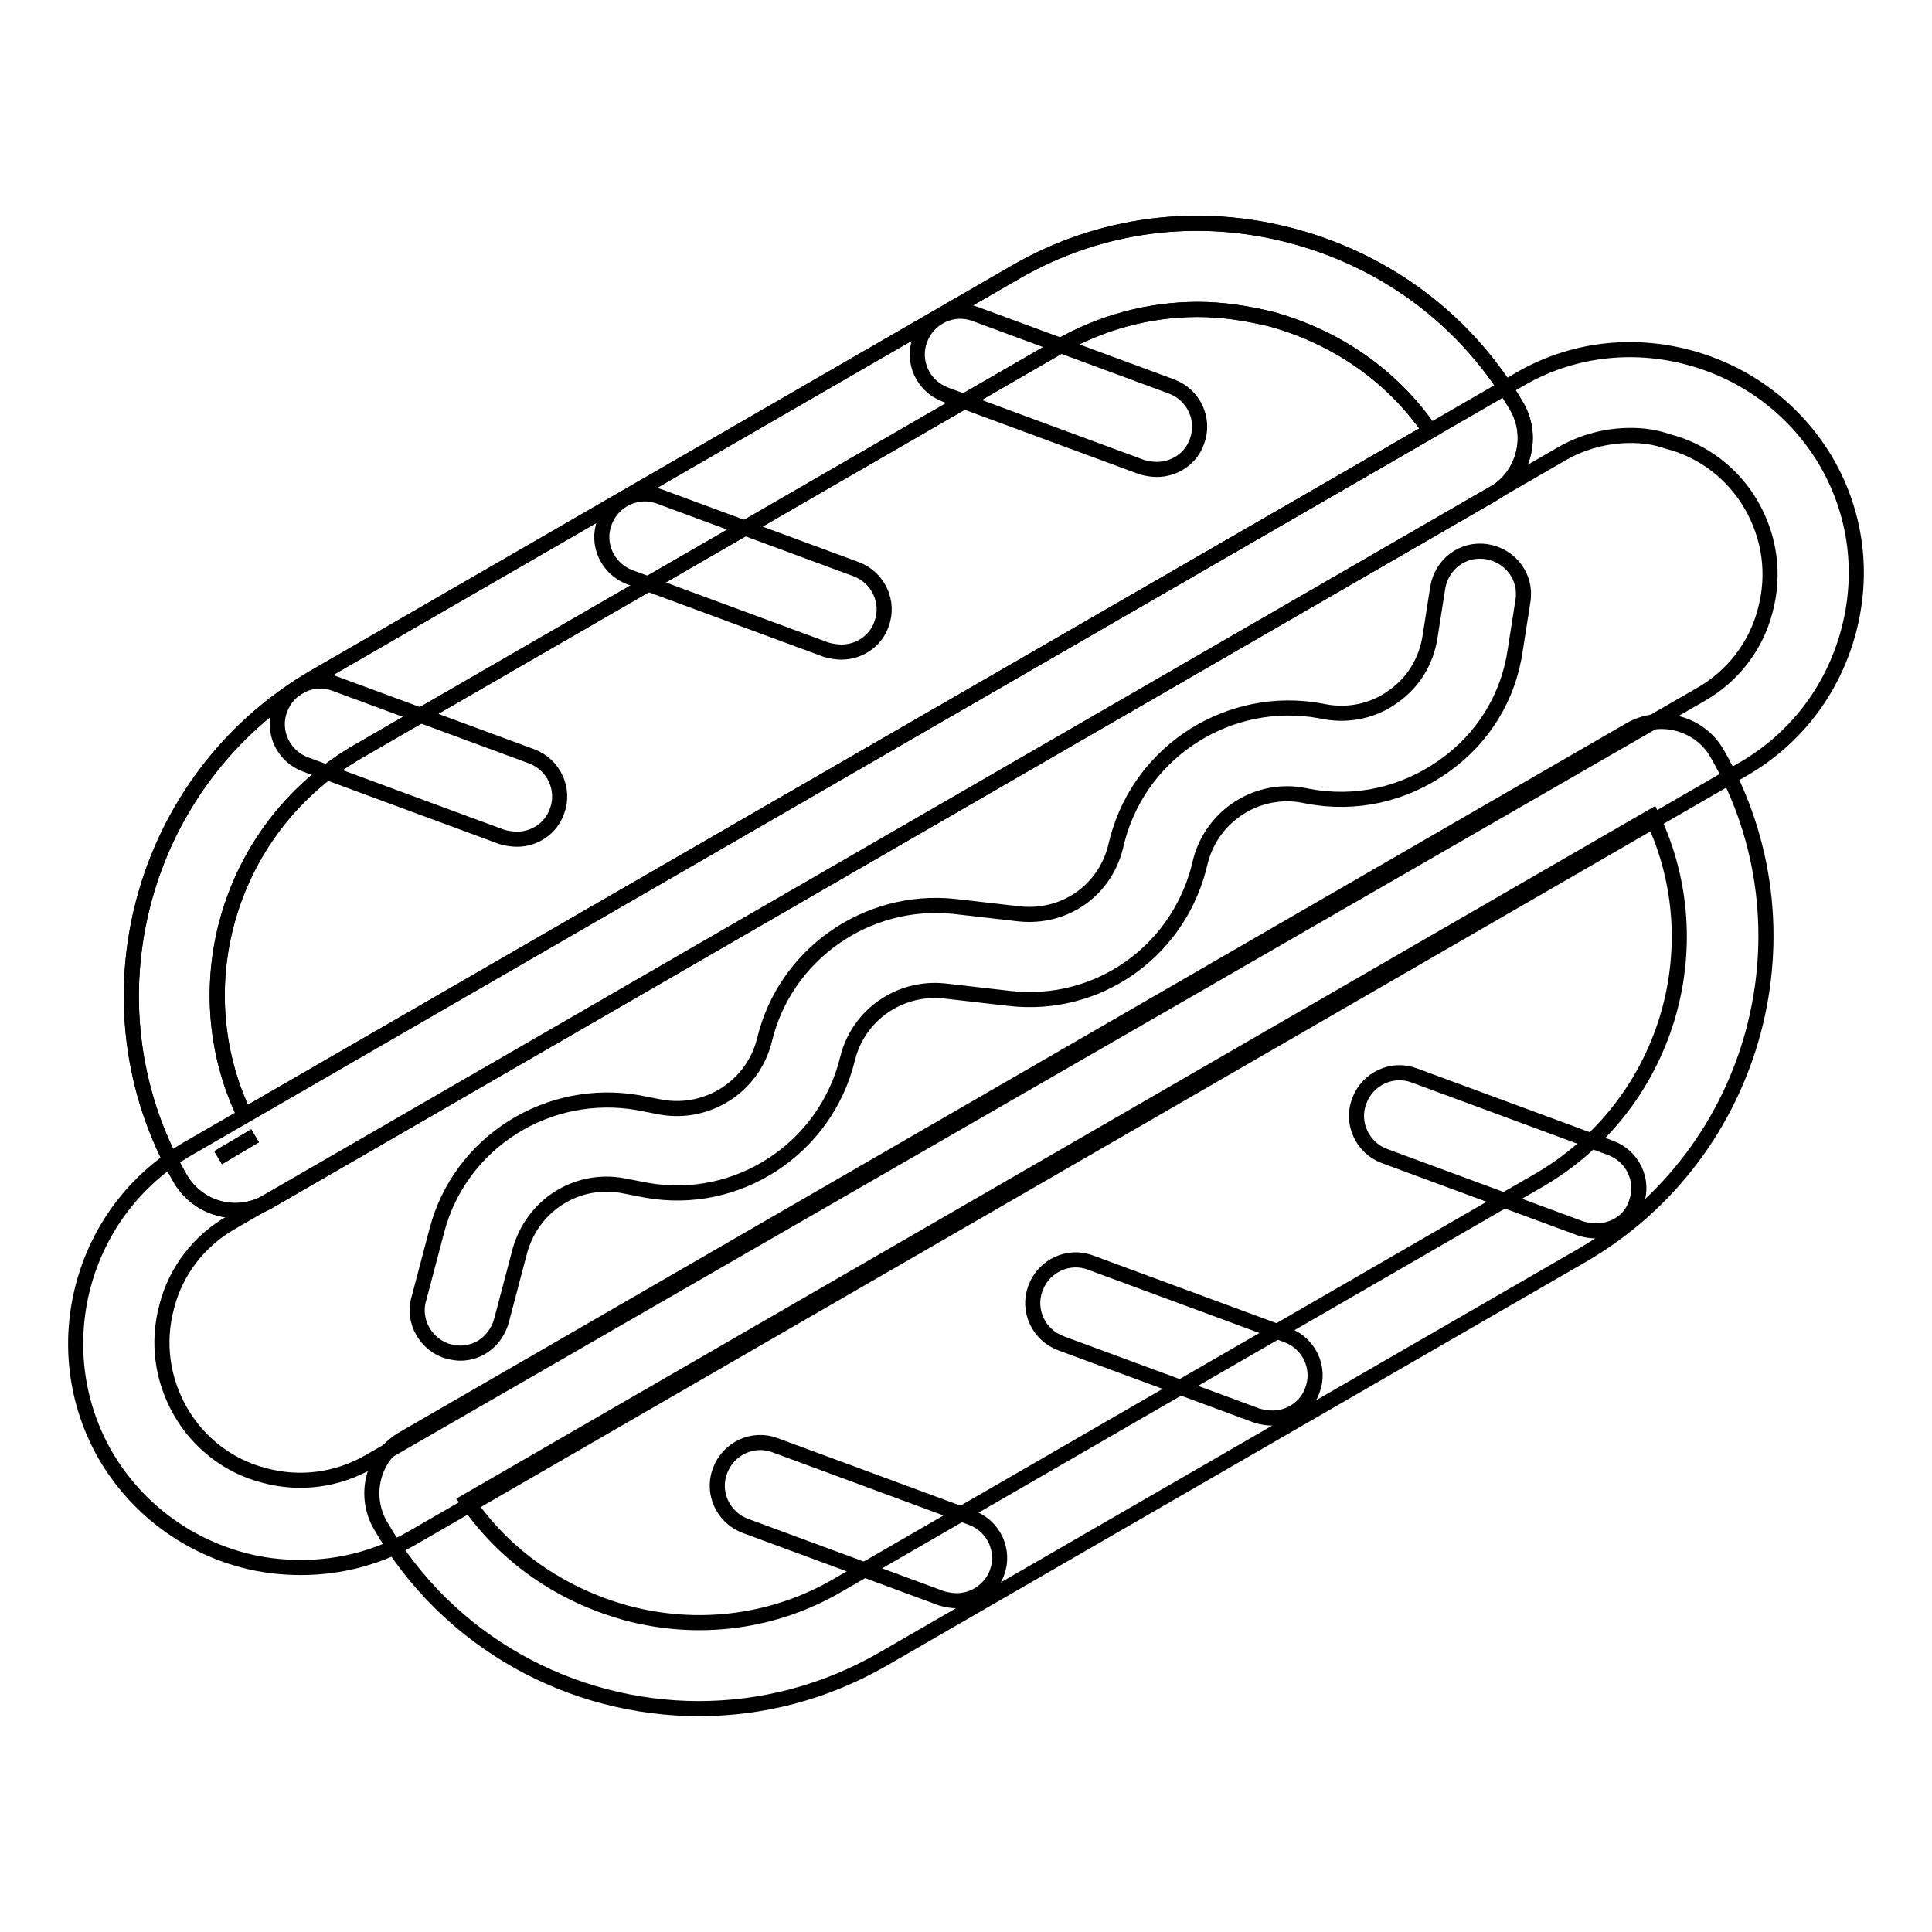
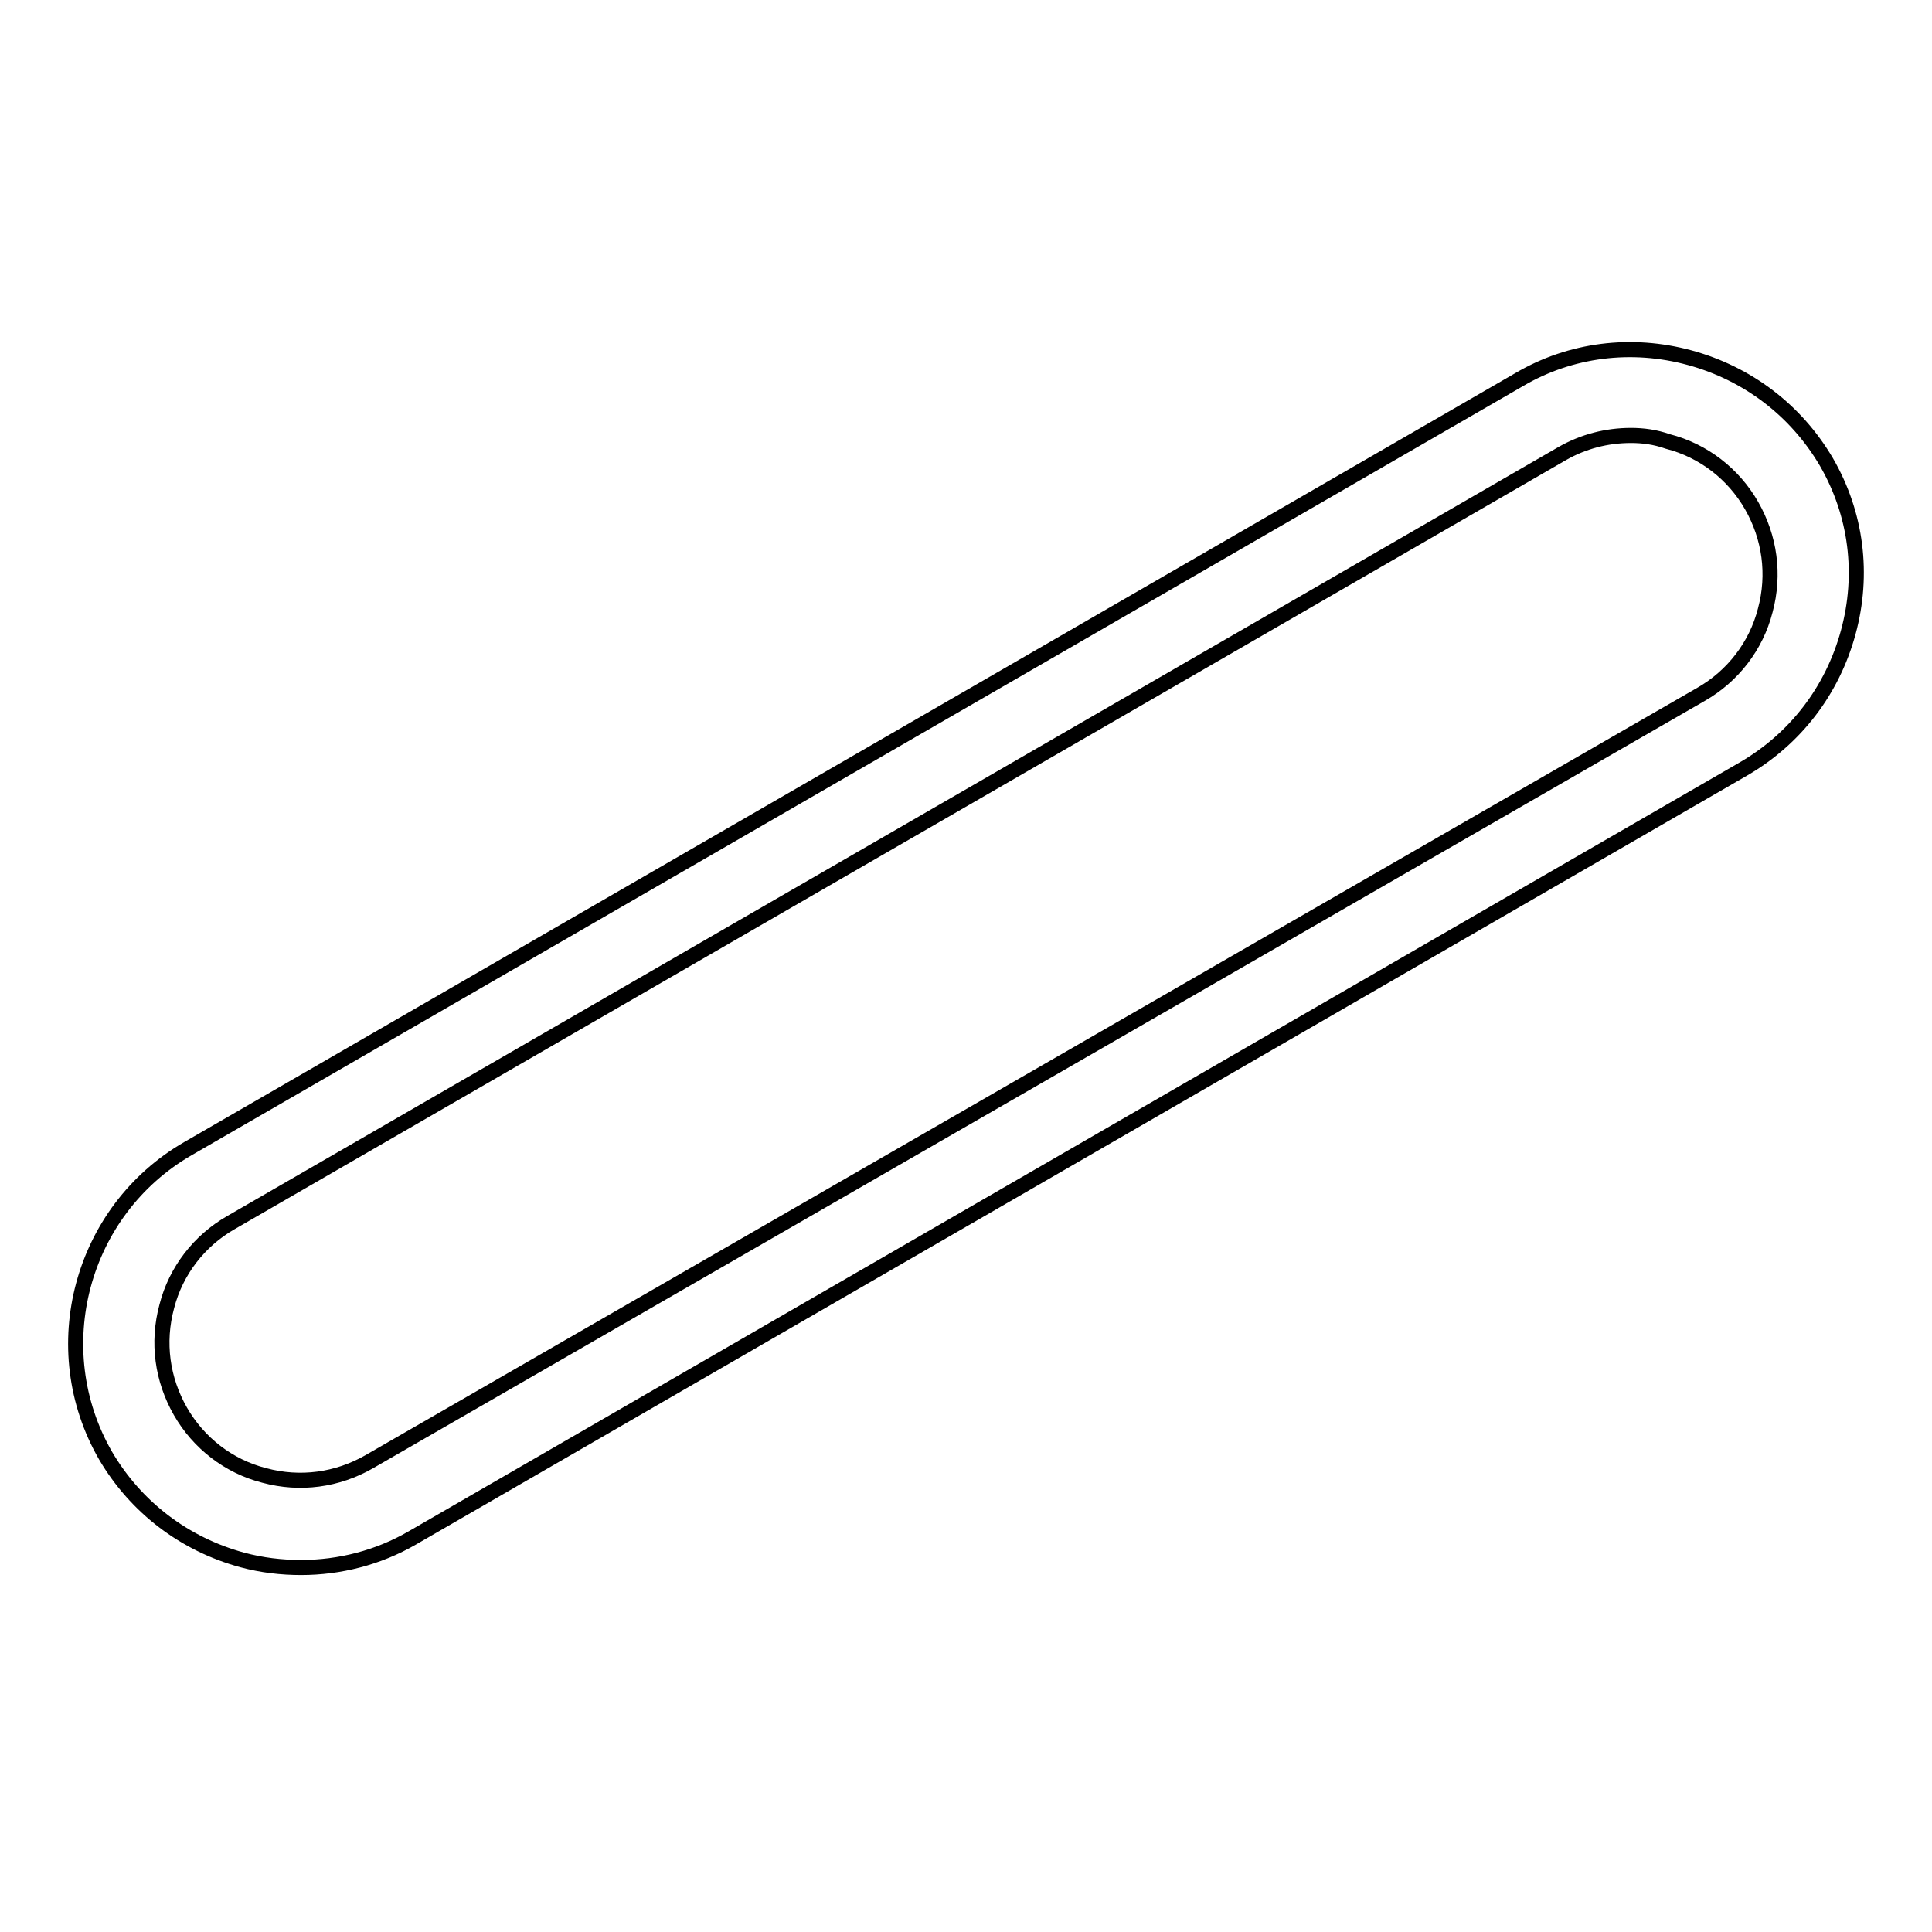
<svg xmlns="http://www.w3.org/2000/svg" version="1.1" x="0px" y="0px" viewBox="0 0 256 256" enable-background="new 0 0 256 256" xml:space="preserve">
  <g>
-     <path stroke-width="2" fill-opacity="0" stroke="#000000" d="M31.2,160.4c-2.9,0-5.7-1.5-7.3-4.2c-13.4-23.2-5.4-53,17.8-66.5l92.8-53.6c11.2-6.5,24.3-8.2,36.9-4.8 c12.6,3.4,23.1,11.4,29.6,22.6c1.1,1.9,1.4,4.2,0.8,6.4c-0.6,2.2-2,4-3.9,5.1L35.4,159.3C34.1,160,32.6,160.4,31.2,160.4z  M33.8,150.5l-4.9,2.9L33.8,150.5z M158.7,41c-6.4,0-12.8,1.7-18.5,5L47.4,99.6c-16.9,9.8-23.3,30.9-15,48.2l157.1-90.7 c-5-7.3-12.4-12.4-21-14.8C165.2,41.5,162,41,158.7,41L158.7,41z M92.6,226.4c-16.8,0-33.2-8.7-42.2-24.3c-2.3-4-1-9.2,3.1-11.5 L216,96.7c1.9-1.1,4.2-1.4,6.4-0.8s4,2,5.1,3.9c13.4,23.2,5.4,53-17.8,66.5l-92.8,53.6C109.2,224.3,100.9,226.4,92.6,226.4 L92.6,226.4z M61.9,198.9c5,7.3,12.4,12.4,21,14.8c9.6,2.6,19.7,1.3,28.2-3.7l92.8-53.6c16.9-9.8,23.3-30.9,15-48.2L61.9,198.9z" />
-     <path stroke-width="2" fill-opacity="0" stroke="#000000" d="M31.2,160.4c-2.9,0-5.7-1.5-7.3-4.2c-13.4-23.2-5.4-53,17.8-66.5l92.8-53.6c11.2-6.5,24.3-8.2,36.9-4.8 c12.6,3.4,23.1,11.4,29.6,22.6c1.1,1.9,1.4,4.2,0.8,6.4c-0.6,2.2-2,4-3.9,5.1L35.4,159.3C34.1,160,32.6,160.4,31.2,160.4z  M33.8,150.5l-4.9,2.9L33.8,150.5z M158.7,41c-6.4,0-12.8,1.7-18.5,5L47.4,99.6c-16.9,9.8-23.3,30.9-15,48.2l157.1-90.7 c-5-7.3-12.4-12.4-21-14.8C165.2,41.5,162,41,158.7,41L158.7,41z" />
    <path stroke-width="2" fill-opacity="0" stroke="#000000" d="M39.9,207.7c-2.6,0-5.2-0.3-7.8-1c-7.7-2.1-14.1-7-18.1-13.8c-8.2-14.2-3.3-32.5,10.9-40.7L201.3,50.3 c6.8-4,14.9-5,22.6-2.9c7.7,2.1,14.1,7,18.1,13.8c4,6.9,5,14.9,2.9,22.6c-2.1,7.7-7,14.1-13.9,18.1L54.6,203.8 C50.1,206.4,45,207.7,39.9,207.7z M216.1,57.7c-3.2,0-6.3,0.8-9.1,2.4L30.6,162c-4.2,2.4-7.3,6.4-8.5,11.1 c-1.3,4.8-0.6,9.7,1.8,13.9c2.4,4.2,6.4,7.3,11.1,8.5c4.8,1.3,9.7,0.6,13.9-1.8L225.4,92c4.2-2.4,7.3-6.4,8.5-11.1 c1.3-4.8,0.6-9.7-1.8-13.9c-2.4-4.2-6.4-7.3-11.1-8.5C219.3,57.9,217.7,57.7,216.1,57.7L216.1,57.7z" />
-     <path stroke-width="2" fill-opacity="0" stroke="#000000" d="M61,179.3c-0.5,0-1-0.1-1.5-0.2c-3-0.8-4.9-4-4-7l2.4-9.1c1.5-5.7,5.1-10.5,10-13.6 c4.9-3.1,10.8-4.3,16.6-3.3l3.1,0.6c6.2,1.1,12.2-2.8,13.7-8.9c2.7-11.3,13.5-18.9,25.1-17.7l8.7,1c5.9,0.6,11.2-3,12.7-8.8 l0.3-1.2c3.2-11.8,15-19.1,26.9-16.9l0.5,0.1c3.2,0.6,6.5-0.1,9.1-2c2.7-1.9,4.4-4.7,4.9-8l1-6.4c0.5-3.1,3.3-5.3,6.5-4.8 c3.1,0.5,5.3,3.3,4.8,6.5l-1,6.4c-0.9,6.4-4.3,11.9-9.6,15.6c-5.3,3.7-11.6,5.1-17.9,3.9l-0.5-0.1c-6.1-1.2-12.1,2.6-13.7,8.6 l-0.3,1.2c-3,11.1-13.5,18.4-25,17.1l-8.7-1c-5.9-0.6-11.4,3.2-12.8,9c-2.9,11.9-14.6,19.6-26.7,17.4l-3.1-0.6 c-6.1-1.1-11.9,2.6-13.6,8.6l-2.4,9.1C65.8,177.6,63.5,179.3,61,179.3z M68.5,111.2c-0.6,0-1.3-0.1-2-0.3l-26-9.6 c-3-1.1-4.5-4.4-3.4-7.3c1.1-3,4.4-4.5,7.3-3.4l26,9.6c3,1.1,4.5,4.4,3.4,7.3C73,109.8,70.8,111.2,68.5,111.2z M111.5,86.4 c-0.6,0-1.3-0.1-2-0.3l-26-9.6c-3-1.1-4.5-4.4-3.4-7.3c1.1-3,4.4-4.5,7.3-3.4l26,9.6c3,1.1,4.5,4.4,3.4,7.3 C116,85,113.8,86.4,111.5,86.4z M153.3,62.2c-0.6,0-1.3-0.1-2-0.3l-26-9.6c-3-1.1-4.5-4.4-3.4-7.3c1.1-3,4.4-4.5,7.3-3.4l26,9.6 c3,1.1,4.5,4.4,3.4,7.3C157.8,60.8,155.6,62.2,153.3,62.2L153.3,62.2z" />
-     <path stroke-width="2" fill-opacity="0" stroke="#000000" d="M211.5,163.1c-0.6,0-1.3-0.1-2-0.3l-26-9.6c-3-1.1-4.5-4.4-3.4-7.3c1.1-3,4.4-4.5,7.3-3.4l26,9.6 c3,1.1,4.5,4.4,3.4,7.3C216.1,161.7,213.9,163.1,211.5,163.1z M168.6,187.9c-0.6,0-1.3-0.1-2-0.3l-26-9.6c-3-1.1-4.5-4.4-3.4-7.3 c1.1-3,4.4-4.5,7.3-3.4l26,9.6c3,1.1,4.5,4.4,3.4,7.3C173.1,186.5,170.9,187.9,168.6,187.9L168.6,187.9z M126.8,212.1 c-0.6,0-1.3-0.1-2-0.3l-26-9.6c-3-1.1-4.5-4.4-3.4-7.3c1.1-3,4.4-4.5,7.3-3.4l26,9.6c3,1.1,4.5,4.4,3.4,7.3 C131.3,210.6,129.1,212.1,126.8,212.1L126.8,212.1z" />
  </g>
</svg>